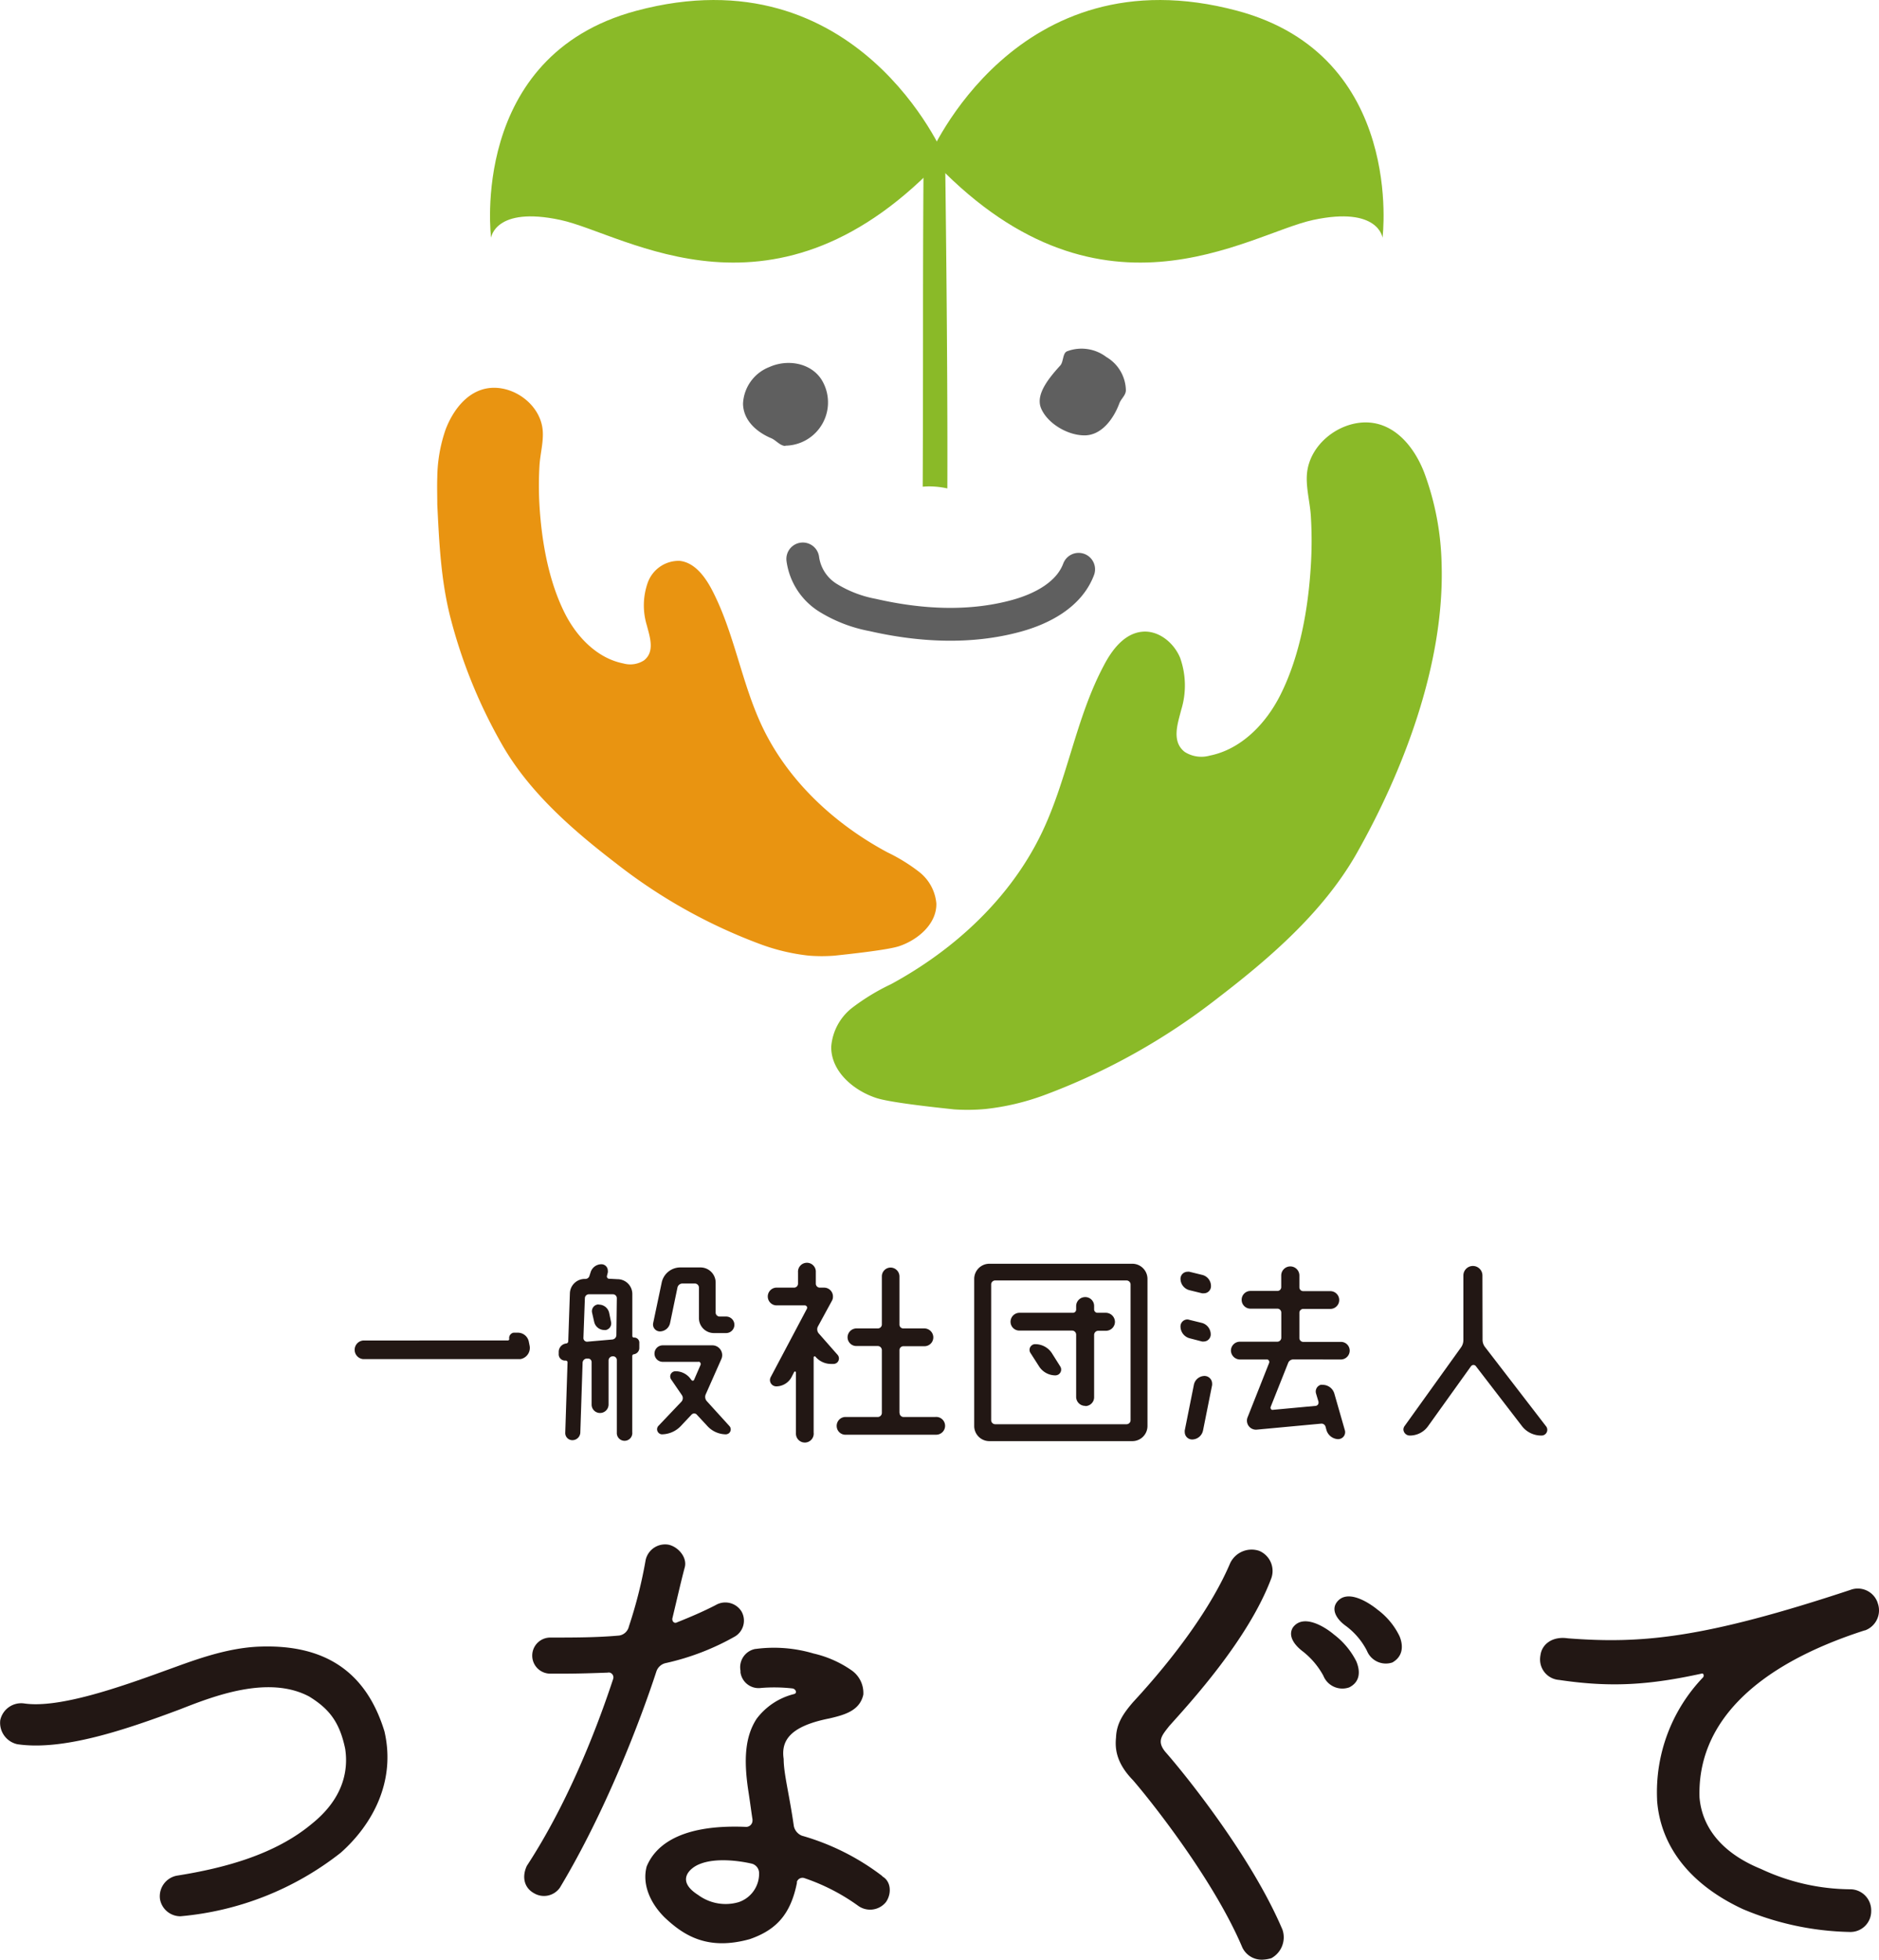
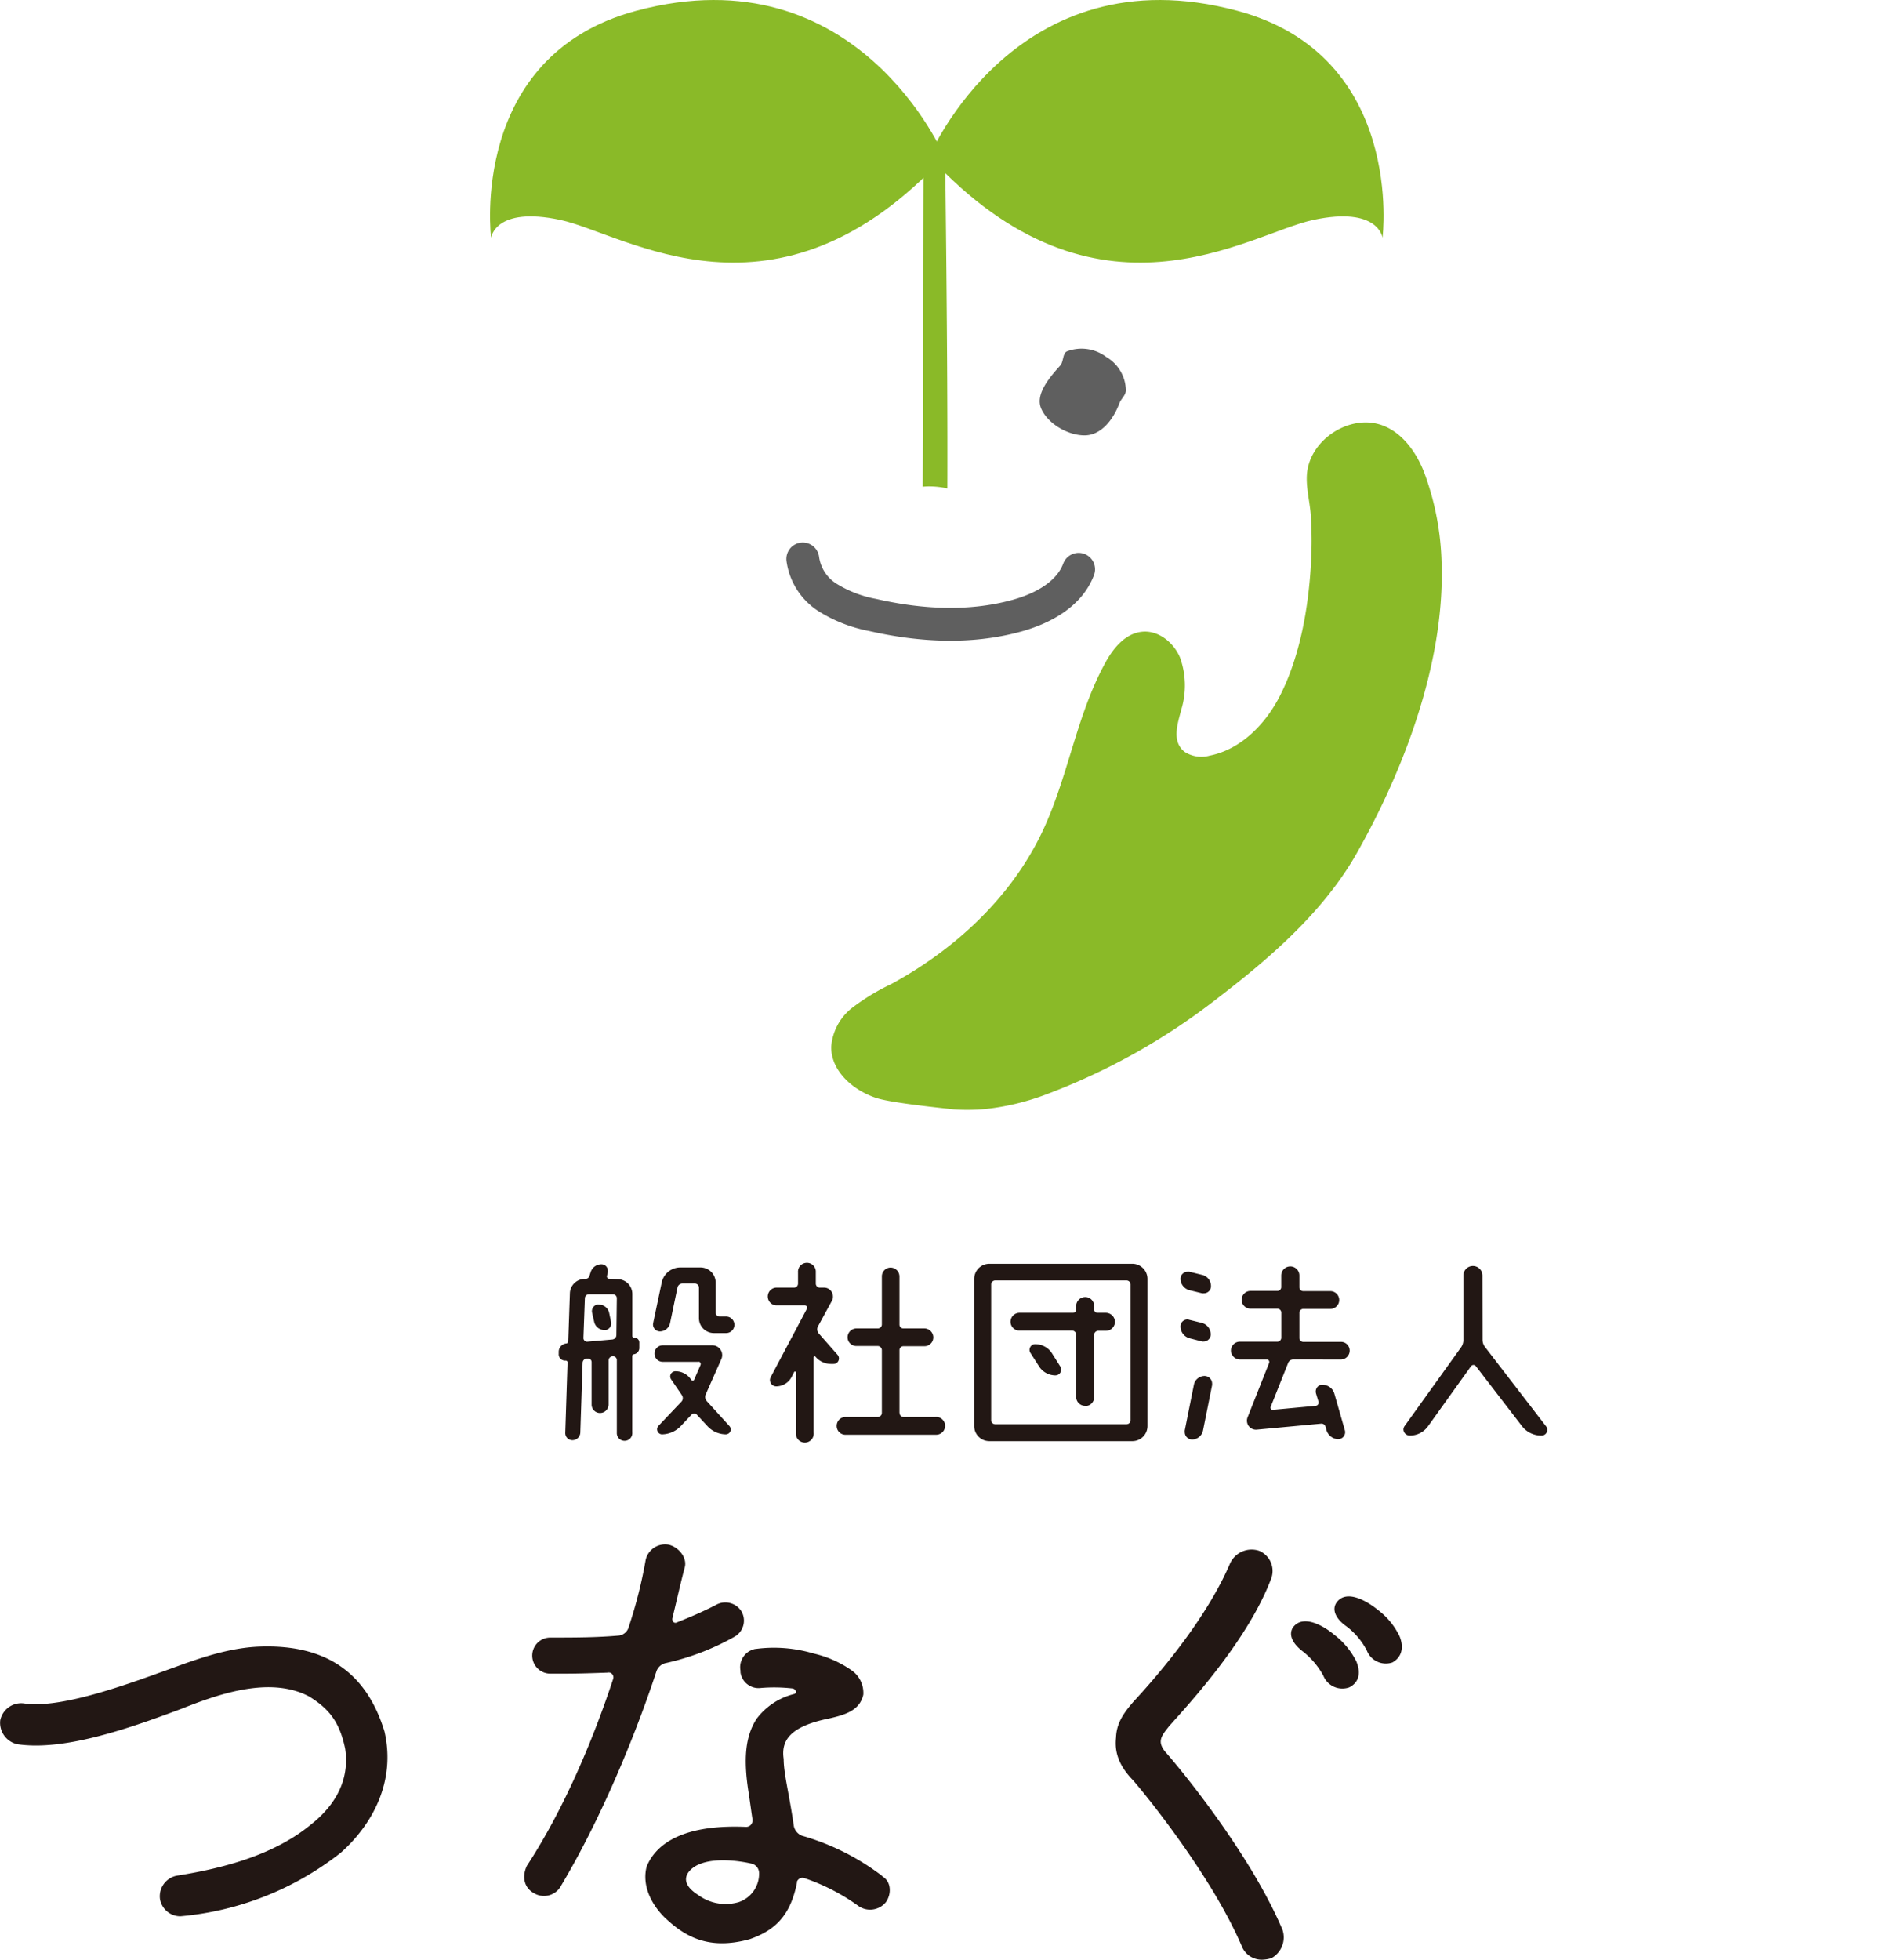
<svg xmlns="http://www.w3.org/2000/svg" id="レイヤー_1" data-name="レイヤー 1" viewBox="0 0 295.85 308.51">
  <defs>
    <style>.cls-1{fill:#221714;}.cls-2{fill:#8aba28;}.cls-3{fill:#e99411;}.cls-4{fill:#5f5f5f;}.cls-5{fill:none;stroke:#5f5f5f;stroke-linecap:round;stroke-miterlimit:10;stroke-width:5.17px;}</style>
  </defs>
-   <path class="cls-1" d="M280.91,286.22a.22.22,0,0,0,.23-.22v0a.85.85,0,0,1,.68-1h.65a1.76,1.76,0,0,1,1.76,1.46l.13.65a1.79,1.79,0,0,1-1.47,2.05l-.32,0H258.15a1.47,1.47,0,0,1,0-2.93Z" transform="translate(-200.96 -75.23)" />
  <path class="cls-1" d="M298.18,276.58a2.33,2.33,0,0,1,2.34,2.32v6.64a.25.25,0,0,0,.23.23.8.8,0,0,1,.87.72s0,.06,0,.09v.88a1,1,0,0,1-.88.94.28.28,0,0,0-.23.26v12a1.22,1.22,0,1,1-2.43.07V289.31a.58.58,0,0,0-.56-.59h-.13a.66.66,0,0,0-.61.68v6.91a1.34,1.34,0,0,1-1.33,1.33,1.32,1.32,0,0,1-1.34-1.3v-6.69a.56.56,0,0,0-.55-.58h-.06l-.16,0a.69.69,0,0,0-.65.68l-.36,11a1.25,1.25,0,0,1-1.23,1.17,1.12,1.12,0,0,1-1.14-1.1v-.07l.36-11.1a.29.29,0,0,0-.3-.26,1,1,0,0,1-1.09-.9.37.37,0,0,1,0-.11V288a1.33,1.33,0,0,1,1.17-1.3.35.35,0,0,0,.33-.32l.26-7.6a2.34,2.34,0,0,1,2.34-2.24h.1a.66.66,0,0,0,.64-.49l.17-.52a1.78,1.78,0,0,1,1.72-1.3,1,1,0,0,1,1,1,.92.92,0,0,1,0,.29l-.13.52a.38.38,0,0,0,.26.47l.1,0Zm-.1,3a.61.61,0,0,0-.61-.62H293.7a.63.63,0,0,0-.65.6v0l-.23,6.3a.58.58,0,0,0,.58.56h0l4-.35a.71.71,0,0,0,.61-.72Zm-2.85,1a1.66,1.66,0,0,1,1.65,1.33l.29,1.4a1.06,1.06,0,0,1-.81,1.27.83.83,0,0,1-.22,0,1.64,1.64,0,0,1-1.63-1.3l-.32-1.4a1.07,1.07,0,0,1,1-1.33Zm13.15-3.32a.81.81,0,0,0-.75.62l-1.17,5.62a1.65,1.65,0,0,1-1.59,1.3,1.09,1.09,0,0,1-1.07-1.3l1.36-6.46a3,3,0,0,1,2.86-2.31h3.25a2.39,2.39,0,0,1,2.37,2.37v4.71a.63.63,0,0,0,.6.65h1.05a1.3,1.3,0,0,1,0,2.6h-1.91a2.35,2.35,0,0,1-2.37-2.31v-4.84a.65.65,0,0,0-.65-.65Zm3.7,17.44a1,1,0,0,0,.16,1.07l3.57,3.93a.78.78,0,0,1-.05,1.1.85.85,0,0,1-.5.2,4,4,0,0,1-2.92-1.3l-1.66-1.79a.55.55,0,0,0-.78-.06l-.07.06-1.68,1.79a4.18,4.18,0,0,1-3,1.3.81.81,0,0,1-.73-.87.83.83,0,0,1,.18-.43l3.67-3.86a.84.84,0,0,0,.06-1l-1.69-2.47a.82.82,0,0,1,.18-1.14.84.84,0,0,1,.51-.16,2.93,2.93,0,0,1,2.43,1.3l.07.07a.23.23,0,0,0,.31.09.24.24,0,0,0,.11-.13l1-2.3a.38.38,0,0,0-.18-.51.34.34,0,0,0-.18,0h-5.58a1.3,1.3,0,1,1,0-2.6h7.83a1.55,1.55,0,0,1,1.53,1.55,1.52,1.52,0,0,1-.14.63Z" transform="translate(-200.96 -75.23)" />
  <path class="cls-1" d="M329.71,284.08a1,1,0,0,0,.13,1l3,3.41a.87.87,0,0,1-.08,1.22.91.91,0,0,1-.57.21h-.36a3.22,3.22,0,0,1-2.5-1.17c-.06-.06-.26,0-.26.1v11.88a1.4,1.4,0,1,1-2.79.2.67.67,0,0,1,0-.2v-9.45a.15.15,0,0,0-.29-.07l-.42.82a2.75,2.75,0,0,1-2.38,1.42,1,1,0,0,1-1-1,1,1,0,0,1,.11-.44L328,281.25a.36.36,0,0,0-.15-.5.34.34,0,0,0-.17-.05h-4.55a1.4,1.4,0,0,1,0-2.79H326a.63.63,0,0,0,.61-.62v-1.78a1.4,1.4,0,0,1,2.8-.22v2a.63.63,0,0,0,.61.62h.68a1.39,1.39,0,0,1,1.41,1.39,1.29,1.29,0,0,1-.17.69Zm12.89,13.54a.63.63,0,0,0,.6.65h5a1.4,1.4,0,1,1,.19,2.79H334.19a1.38,1.38,0,0,1-1.49-1.29,1.4,1.4,0,0,1,1.29-1.5h5.17a.65.65,0,0,0,.65-.65v-9.87a.65.65,0,0,0-.65-.65h-3.35a1.38,1.38,0,0,1-1.4-1.37v0a1.41,1.41,0,0,1,1.4-1.4h3.35a.63.63,0,0,0,.65-.6v-7.58a1.38,1.38,0,0,1,1.37-1.4h0a1.41,1.41,0,0,1,1.4,1.4v7.56a.6.6,0,0,0,.58.62h3.35a1.42,1.42,0,0,1,1.4,1.4,1.39,1.39,0,0,1-1.38,1.4h-3.34a.62.62,0,0,0-.61.63v9.89Z" transform="translate(-200.96 -75.23)" />
  <path class="cls-1" d="M354.35,276.52a2.39,2.39,0,0,1,2.37-2.37h22.54a2.39,2.39,0,0,1,2.37,2.37V299.7a2.38,2.38,0,0,1-2.37,2.37H356.72a2.38,2.38,0,0,1-2.37-2.37Zm24,22.89a.64.64,0,0,0,.62-.65V277.43a.64.64,0,0,0-.62-.65H357.63a.63.63,0,0,0-.61.65v21.33a.64.64,0,0,0,.61.65Zm-6.52-2.89a1.42,1.42,0,0,1-1.43-1.4h0v-9.8a.64.64,0,0,0-.62-.65h-8.31a1.39,1.39,0,0,1-1.4-1.37v0a1.42,1.42,0,0,1,1.4-1.43h8.41a.51.51,0,0,0,.52-.5v-.57a1.42,1.42,0,0,1,1.43-1.4,1.39,1.39,0,0,1,1.4,1.37v.58a.53.53,0,0,0,.52.52h1.33a1.45,1.45,0,0,1,1.43,1.43,1.42,1.42,0,0,1-1.43,1.4h-1.2a.65.65,0,0,0-.65.65v9.8a1.39,1.39,0,0,1-1.37,1.4h0Zm-8.61-8.31a.9.9,0,0,1,.22-1.24.83.83,0,0,1,.53-.16,3.12,3.12,0,0,1,2.6,1.4l1.33,2.11a.92.92,0,0,1-.28,1.26,1,1,0,0,1-.5.14,3.06,3.06,0,0,1-2.53-1.37Z" transform="translate(-200.96 -75.23)" />
  <path class="cls-1" d="M390.23,275.9a1.8,1.8,0,0,1,1.4,1.79,1.11,1.11,0,0,1-1.11,1.11,1.45,1.45,0,0,1-.29,0l-2-.49a1.87,1.87,0,0,1-1.4-1.79,1.11,1.11,0,0,1,1.09-1.11,1.06,1.06,0,0,1,.31,0Zm0,7.57a1.88,1.88,0,0,1,1.36,1.81,1.11,1.11,0,0,1-1.1,1.11,1.09,1.09,0,0,1-.26,0l-2-.52a1.93,1.93,0,0,1-1.4-1.86,1.09,1.09,0,0,1,1.06-1.09,1,1,0,0,1,.34.06Zm-1.56,18.34a1.16,1.16,0,0,1-1.17-1.16,1.24,1.24,0,0,1,0-.27l1.43-7.14a1.73,1.73,0,0,1,1.69-1.43,1.21,1.21,0,0,1,1.19,1.21,1.64,1.64,0,0,1,0,.22l-1.43,7.14A1.77,1.77,0,0,1,388.71,301.81Zm15.94-12.6a.87.87,0,0,0-.84.58l-2.73,6.86a.37.37,0,0,0,.18.49.51.51,0,0,0,.21,0l6.69-.62a.5.5,0,0,0,.44-.55s0-.07,0-.1l-.39-1.3a1.1,1.1,0,0,1,.73-1.36,1.06,1.06,0,0,1,.31,0,1.91,1.91,0,0,1,1.85,1.4l1.65,5.75a1.09,1.09,0,0,1-.75,1.35,1.47,1.47,0,0,1-.29.05,2,2,0,0,1-1.85-1.4l-.16-.59a.66.66,0,0,0-.71-.45l-10.1.94A1.42,1.42,0,0,1,397.3,299a1.38,1.38,0,0,1,.11-.72l3.37-8.51a.42.42,0,0,0-.24-.55l-.14,0h-4.23a1.44,1.44,0,0,1-1.4-1.4,1.41,1.41,0,0,1,1.4-1.4h5.91a.63.63,0,0,0,.62-.63v-3.92a.62.62,0,0,0-.6-.65h-4.27a1.39,1.39,0,0,1-1.37-1.39h0a1.39,1.39,0,0,1,1.36-1.4h4.25a.6.6,0,0,0,.62-.58V276a1.43,1.43,0,0,1,2.86,0v1.84a.6.6,0,0,0,.58.62h4.29a1.4,1.4,0,0,1,0,2.8h-4.26a.61.61,0,0,0-.61.63v3.92a.61.61,0,0,0,.59.64h5.93a1.37,1.37,0,0,1,1.4,1.37v0a1.4,1.4,0,0,1-1.4,1.4Z" transform="translate(-200.96 -75.23)" />
  <path class="cls-1" d="M434.39,286.13a1.84,1.84,0,0,0,.39,1.13l9.58,12.44a.9.9,0,0,1-.72,1.49,3.81,3.81,0,0,1-3.05-1.49l-7.27-9.45a.47.47,0,0,0-.67-.05l-.08.08-6.75,9.42a3.5,3.5,0,0,1-2.89,1.49,1,1,0,0,1-1-.93.94.94,0,0,1,.18-.56l8.9-12.4a2,2,0,0,0,.36-1.14V276a1.49,1.49,0,1,1,3,0Z" transform="translate(-200.96 -75.23)" />
  <path class="cls-1" d="M229.35,376.86a3.26,3.26,0,0,1-3.2-2.71,3.3,3.3,0,0,1,2.64-3.68c7.59-1.2,15.5-3.35,21.25-8.15,4.79-3.83,5.83-8.15,5.27-11.82-.88-4.24-2.55-6.31-5.67-8.23-6.47-3.44-15.18,0-20.29,2-8.95,3.36-18.54,6.55-25.65,5.51A3.45,3.45,0,0,1,201,346a3.37,3.37,0,0,1,3.76-2.64c5.43.8,14.86-2.48,22.29-5.19,3.83-1.36,9.35-3.6,14.94-3.76,9.83-.32,16.54,3.68,19.5,13.34,1.84,7.91-1.92,14.7-6.87,19.1A47.53,47.53,0,0,1,229.35,376.86Z" transform="translate(-200.96 -75.23)" />
  <path class="cls-1" d="M305.81,337a2,2,0,0,0-1.51,1.35c-2.48,7.59-7.91,21.9-15.18,34a3.06,3.06,0,0,1-4.08.88c-1.6-.88-1.92-2.64-1.12-4.32,6-9.18,10.55-20.21,13.58-29.4a.78.78,0,0,0-.51-1,.74.74,0,0,0-.36,0c-2.16.08-4.64.16-6.88.16H287.6a2.84,2.84,0,0,1,0-5.68h0c3.67,0,7.35,0,10.86-.32a1.86,1.86,0,0,0,1.52-1.43,72.61,72.61,0,0,0,2.64-10.47,3.14,3.14,0,0,1,3.59-2.4c1.52.32,3,2,2.56,3.59-.48,1.76-1.12,4.56-1.92,7.91-.16.48.24,1,.72.72,2-.8,4.08-1.68,6.07-2.71a3,3,0,0,1,4.07,1h0a2.91,2.91,0,0,1-1,3.92A39.26,39.26,0,0,1,305.81,337Zm34,33.55c1.44.72,1.6,2.72.64,4.08a3.21,3.21,0,0,1-4.4.56,31.93,31.93,0,0,0-8.39-4.32.94.94,0,0,0-1.22.53.67.67,0,0,0,0,.19c-1,5-3.28,7.43-7.43,8.87-6.64,1.84-10.39-.56-13.43-3.44-2.4-2.4-3.51-5.35-2.8-8,1.12-2.71,4.48-6.71,15.66-6.23a1,1,0,0,0,1-1,1.1,1.1,0,0,0,0-.18c-.16-1-.4-2.87-.64-4.39-.8-5.19-.48-8.71,1.28-11.43a10.52,10.52,0,0,1,5.91-3.91c.56-.16.24-.8-.24-.88a25.58,25.58,0,0,0-4.95-.08,2.88,2.88,0,0,1-3.25-2.45l0-.27a2.93,2.93,0,0,1,2.34-3.42h.06a21.91,21.91,0,0,1,9.11.72,17.13,17.13,0,0,1,6.07,2.71,4.34,4.34,0,0,1,1.76,3.76c-.56,2.56-3,3.2-5.35,3.75-6.47,1.28-7.59,3.68-7.19,6.39,0,2.32.88,5.52,1.6,10.55a2.08,2.08,0,0,0,1.28,1.52,37.91,37.91,0,0,1,12.7,6.39Zm-22.53,4.08a4.72,4.72,0,0,0,3.2-4.56,1.54,1.54,0,0,0-1.28-1.52c-1.76-.4-5.51-.95-8.07.09-1.44.55-3.91,2.55-.24,4.87a7.29,7.29,0,0,0,6.39,1.12Z" transform="translate(-200.96 -75.23)" />
  <path class="cls-1" d="M394.66,321.26a3.74,3.74,0,0,1,4.56-1.92,3.43,3.43,0,0,1,1.91,4.31c-3.59,9.59-12.7,19.5-16.06,23.25-1.2,1.52-2,2.4-.63,4.08,2.55,2.87,13.42,16.14,18.45,28a3.74,3.74,0,0,1-1.76,4.48,5.61,5.61,0,0,1-1.35.23,3.38,3.38,0,0,1-3.21-1.91c-4.63-10.95-14.94-23.73-17.25-26.37-2.72-2.8-2.8-5.11-2.64-6.71.08-2.24,1.2-3.83,2.72-5.59C385.87,336.12,391.71,328.21,394.66,321.26ZM411,332.52a12.1,12.1,0,0,1,3.52,4.23c.63,1.52.63,3.2-1.12,4.08a3.23,3.23,0,0,1-4.08-1.84,12.35,12.35,0,0,0-3.35-3.91c-1.28-1-2.24-2.4-1.44-3.68C406.17,329.17,409.6,331.32,411,332.52Zm6.87-3.91a11.35,11.35,0,0,1,3.44,4.15c.64,1.52.56,3.2-1.12,4.15a3.21,3.21,0,0,1-4-1.83,11.22,11.22,0,0,0-3.43-4c-1.2-.88-2.24-2.32-1.36-3.6,1.6-2.23,5-.07,6.47,1.13Z" transform="translate(-200.96 -75.23)" />
-   <path class="cls-1" d="M492.3,325.49a3.3,3.3,0,0,1,4.25,1.89l.06.19a3.35,3.35,0,0,1-2,4.29l-.06,0c-17.65,5.68-26.36,14.86-26,26.29.4,4.79,3.6,8.79,9.67,11.26a33.6,33.6,0,0,0,14,3.2,3.31,3.31,0,0,1,3.36,3.25,1.28,1.28,0,0,1,0,.19,3.26,3.26,0,0,1-3.24,3.28h-.11a45.47,45.47,0,0,1-16.86-3.6c-8.07-3.75-12.94-9.66-13.5-17.1v-.16a26.11,26.11,0,0,1,7.27-19.25c.16-.32,0-.64-.24-.56-8.07,1.76-14.14,2.24-22.45,1a3.23,3.23,0,0,1-3-3.43,3.93,3.93,0,0,1,.06-.48c.24-1.76,1.92-3,4.32-2.64C459.38,334,469.13,333.16,492.3,325.49Z" transform="translate(-200.96 -75.23)" />
  <path class="cls-2" d="M427.94,163.9a43.81,43.81,0,0,0-2.72-14.24c-1.53-4-4.67-8-9.36-7.94-4.34.08-8.67,3.56-9.11,8-.21,2.17.46,4.51.6,6.69a62.78,62.78,0,0,1,0,7.88c-.41,6.8-1.72,14.25-4.82,20.38-2.27,4.5-6.16,8.52-11.11,9.5a4.88,4.88,0,0,1-3.92-.58c-2.14-1.65-1.09-4.52-.55-6.65a13,13,0,0,0-.18-8.17c-1-2.41-3.43-4.37-6-4.1-2.78.28-4.72,2.83-6,5.29-4.39,8.22-5.7,17.77-9.7,26.19-4.91,10.35-13.74,18.53-23.83,24a34,34,0,0,0-6.09,3.7,8.61,8.61,0,0,0-3.31,6.09c-.09,3.86,3.44,6.92,7.1,8.12,2.36.78,10.6,1.61,12.21,1.79a30.54,30.54,0,0,0,5-.06,38.59,38.59,0,0,0,9.36-2.23,102.1,102.1,0,0,0,27.34-15.35c8.16-6.26,16.35-13.38,21.54-22.34C421.76,196.94,428.46,179.84,427.94,163.9Z" transform="translate(-200.96 -75.23)" />
-   <path class="cls-3" d="M340.68,209.39c-8.35-4.48-15.66-11.25-19.72-19.82-3.31-7-4.39-14.87-8-21.68-1.08-2-2.69-4.14-5-4.38a5.19,5.19,0,0,0-5,3.4,10.74,10.74,0,0,0-.15,6.77c.45,1.76,1.31,4.13-.46,5.5a4,4,0,0,1-3.24.48c-4.1-.81-7.31-4.13-9.2-7.86-2.56-5.07-3.65-11.25-4-16.87a52.53,52.53,0,0,1,0-6.52c.12-1.8.67-3.74.49-5.53-.36-3.67-3.94-6.55-7.53-6.61-3.88-.07-6.48,3.23-7.75,6.57a23.78,23.78,0,0,0-1.31,7.52c-.05,1.43,0,2.86,0,4.28.3,6.1.58,12,2.09,17.88a80.81,80.81,0,0,0,8.21,20.09c4.29,7.42,11.07,13.31,17.82,18.49a84.42,84.42,0,0,0,22.62,12.7,31.77,31.77,0,0,0,7.74,1.85,25.77,25.77,0,0,0,4.12,0c1.34-.15,8.15-.84,10.1-1.48,3-1,5.95-3.53,5.88-6.72a7.09,7.09,0,0,0-2.74-5A27.52,27.52,0,0,0,340.68,209.39Z" transform="translate(-200.96 -75.23)" />
  <path class="cls-2" d="M347.23,151.79a13.26,13.26,0,0,1,2.89.32c.08-20.81-.35-51.89-.35-51.89l-3.37-1.49s-.11,9.11-.11,27.53c0,1.54,0,15.07-.05,25.58C346.56,151.81,346.9,151.79,347.23,151.79Z" transform="translate(-200.96 -75.23)" />
  <path class="cls-2" d="M349.65,99.88s-13.6-32.3-48.51-22.95c-26.47,7.08-22.86,35.72-22.86,35.72s.62-5,10.91-2.8S323.16,128.55,349.65,99.88Z" transform="translate(-200.96 -75.23)" />
  <path class="cls-2" d="M347.27,99.88s13.6-32.3,48.51-22.95c26.47,7.08,22.86,35.72,22.86,35.72s-.62-5-10.91-2.8S373.76,128.55,347.27,99.88Z" transform="translate(-200.96 -75.23)" />
-   <path class="cls-4" d="M324.63,145.42c-.86,0-1.48-.91-2.28-1.23-2.36-1-4.37-2.87-4.4-5.43A6.51,6.51,0,0,1,322.1,133c2.89-1.29,6.54-.64,8.22,2a6.81,6.81,0,0,1-5.69,10.38Z" transform="translate(-200.96 -75.23)" />
  <path class="cls-4" d="M378.23,136.65c0,.77-.7,1.29-1,2-.92,2.51-2.83,5.11-5.51,5.11s-5.8-1.87-6.82-4.21c-.88-2,.77-4.35,3-6.79.52-.56.36-1.94,1.06-2.23a6.45,6.45,0,0,1,6.2.9A6.2,6.2,0,0,1,378.23,136.65Z" transform="translate(-200.96 -75.23)" />
  <path class="cls-5" d="M327.36,163.21a8.56,8.56,0,0,0,4,6.13,20.57,20.57,0,0,0,7,2.69c7.43,1.7,15.29,2.15,22.65.13,4.08-1.12,8.3-3.36,9.78-7.32" transform="translate(-200.96 -75.23)" />
</svg>